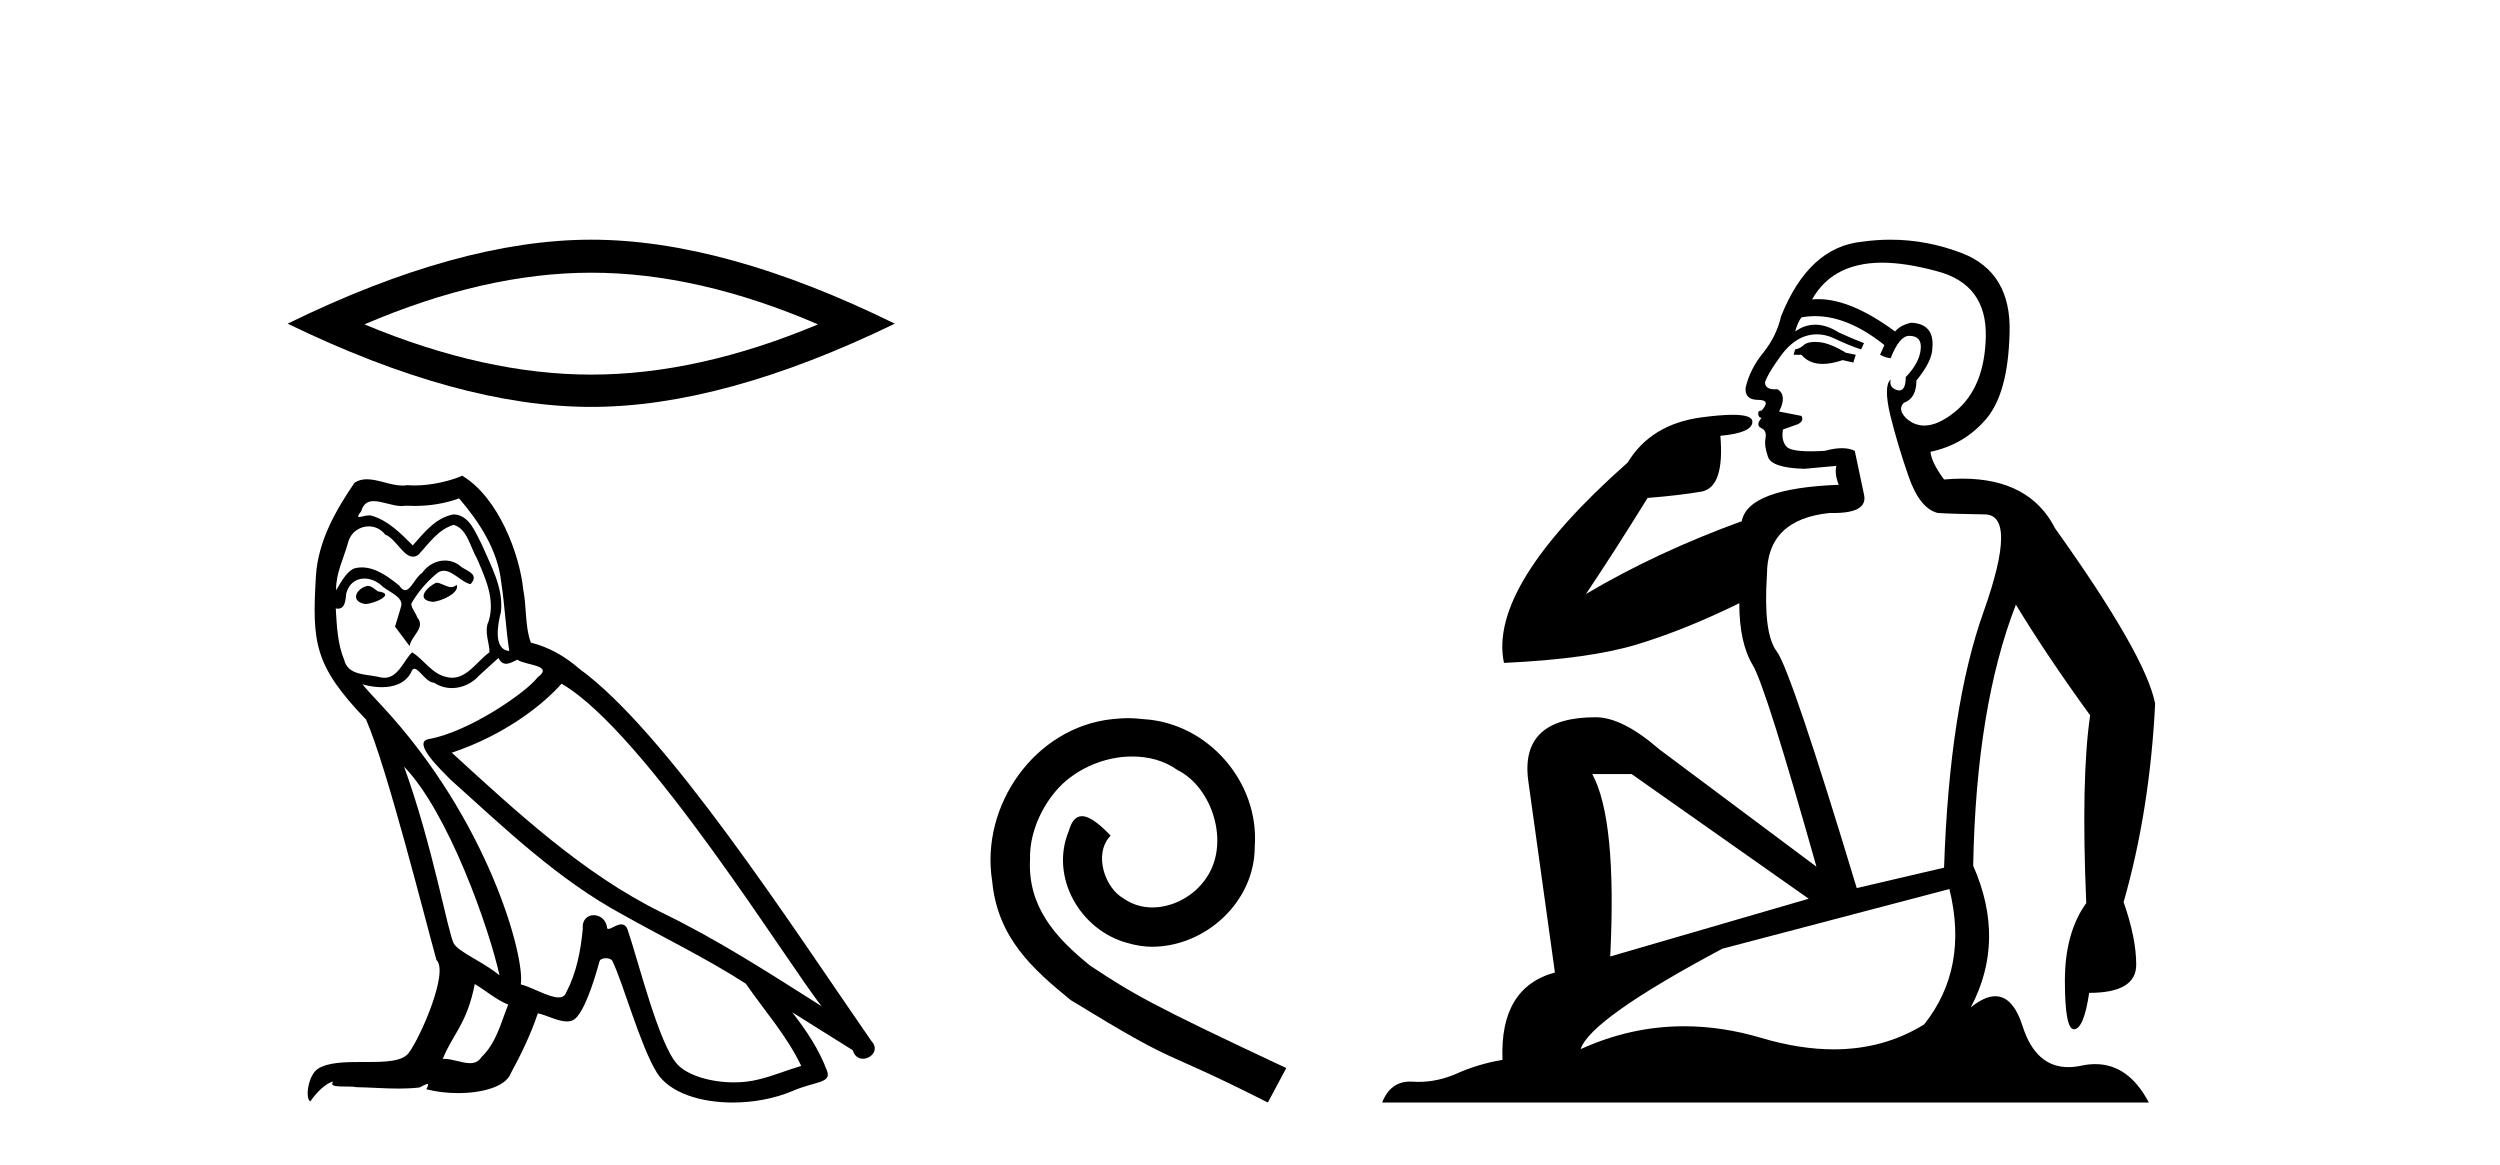
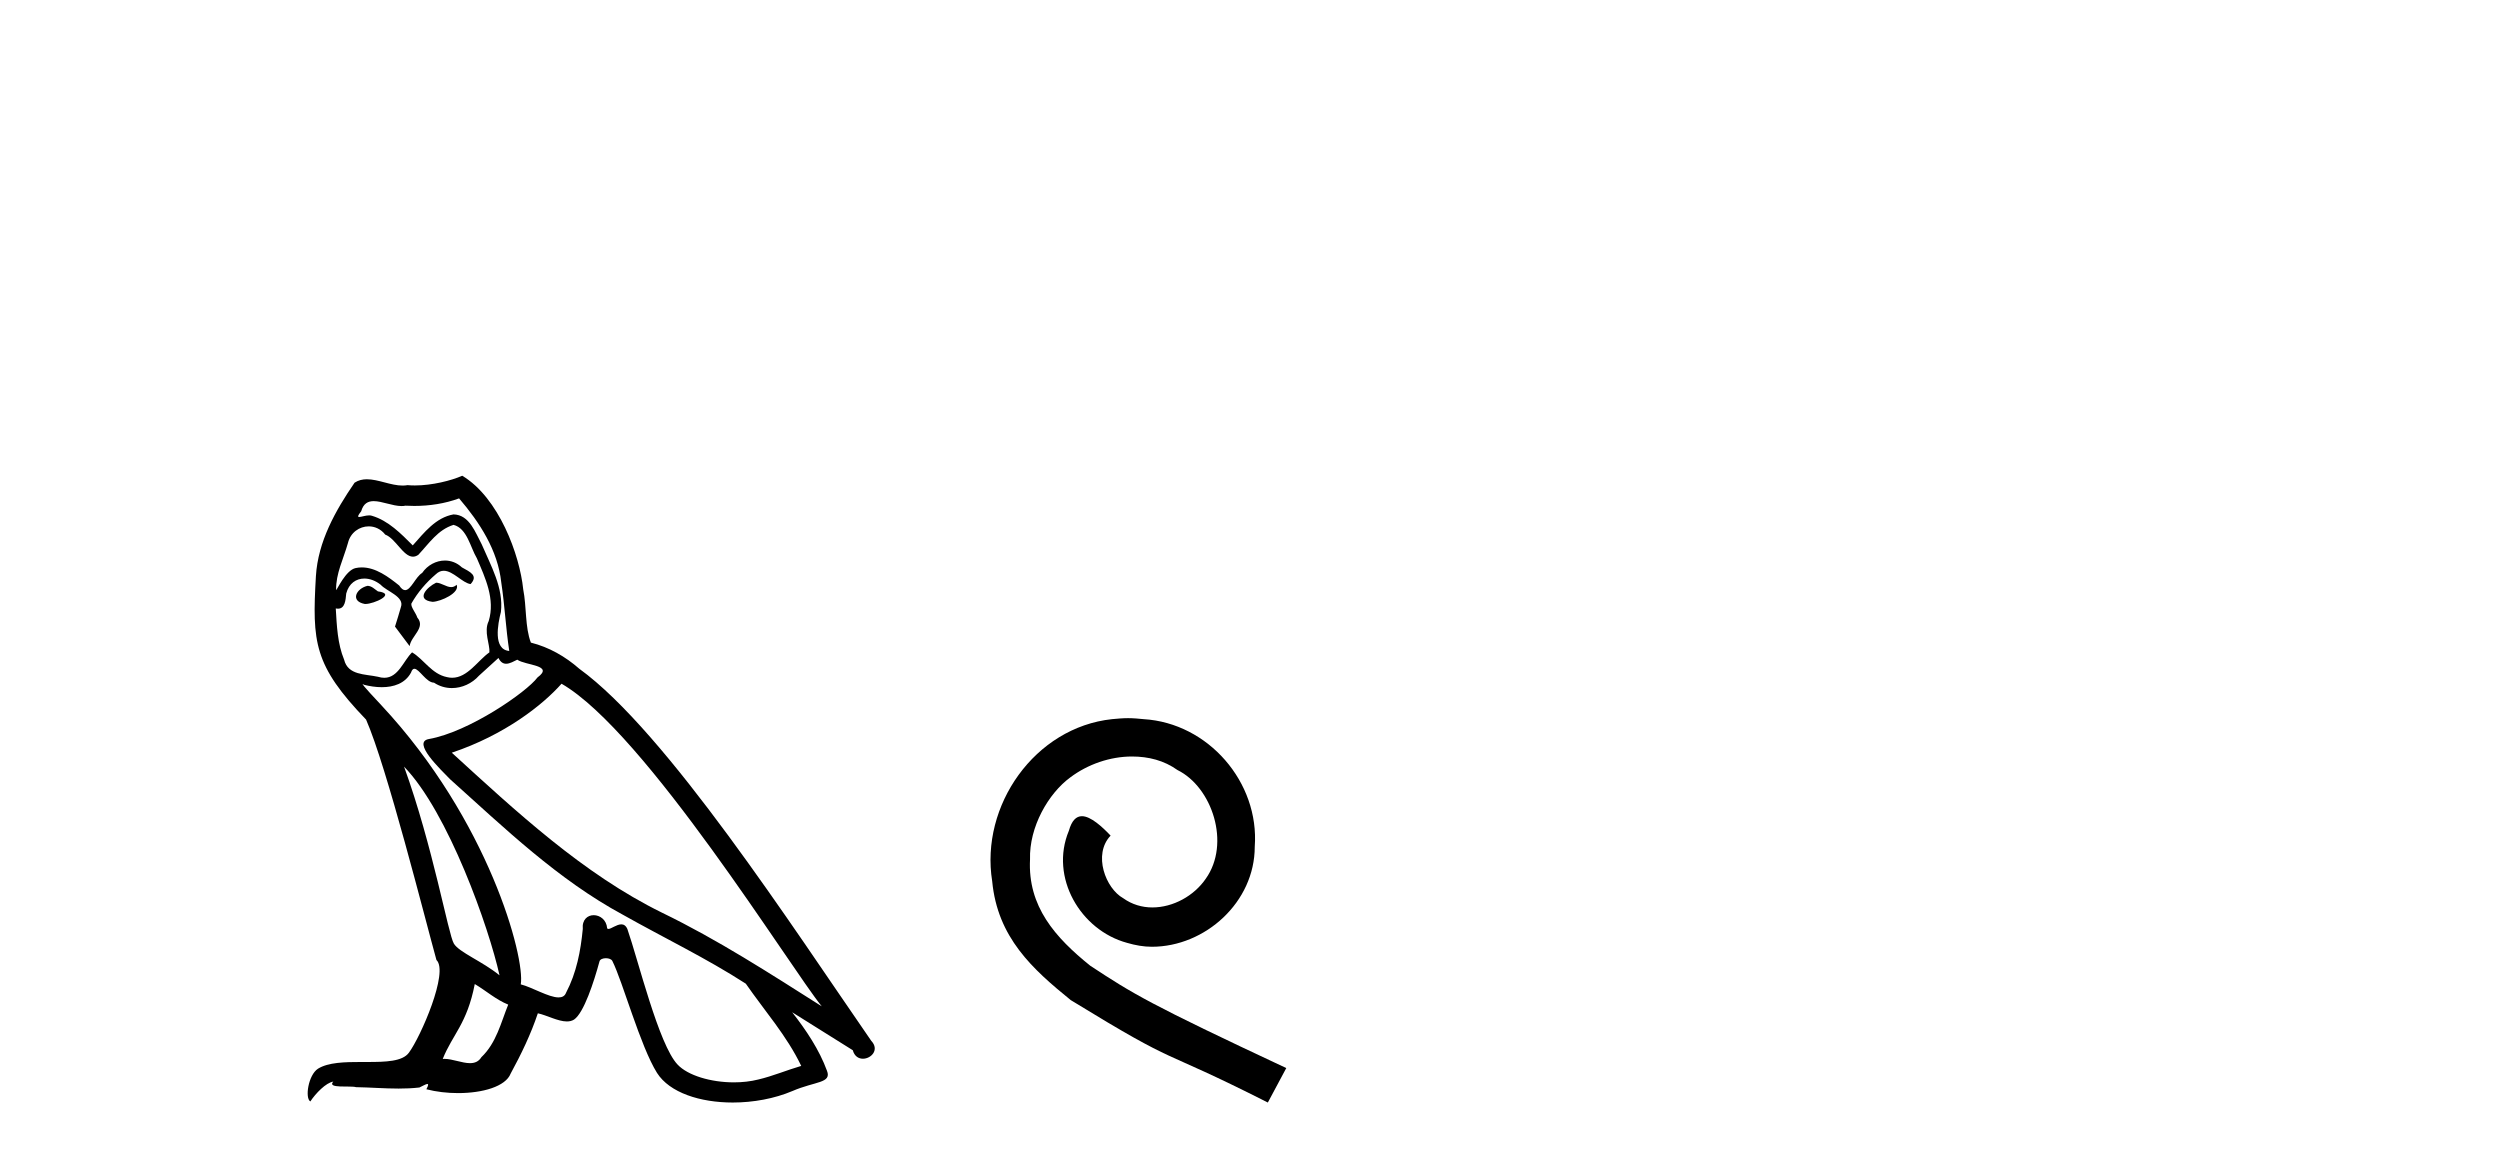
<svg xmlns="http://www.w3.org/2000/svg" width="88.0" height="41.0">
-   <path d="M 20.811 9.599 Q 24.575 9.599 28.794 11.418 Q 24.575 13.186 20.811 13.186 Q 17.072 13.186 12.827 11.418 Q 17.072 9.599 20.811 9.599 ZM 20.811 8.437 Q 16.162 8.437 10.124 11.393 Q 16.162 14.323 20.811 14.323 Q 25.459 14.323 31.497 11.393 Q 25.484 8.437 20.811 8.437 Z" style="fill:#000000;stroke:none" />
  <path d="M 15.351 20.511 C 15.02 20.67 14.615 21.112 15.228 21.185 C 15.523 21.173 16.197 20.866 16.074 20.584 L 16.074 20.584 C 16.011 20.644 15.946 20.666 15.881 20.666 C 15.708 20.666 15.529 20.511 15.351 20.511 ZM 12.935 20.621 C 12.53 20.719 12.322 21.161 12.837 21.259 C 12.845 21.259 12.854 21.26 12.864 21.26 C 13.16 21.26 13.968 20.9 13.303 20.817 C 13.193 20.744 13.082 20.621 12.935 20.621 ZM 16.16 17.543 C 16.884 18.389 17.522 19.37 17.644 20.498 C 17.767 21.308 17.804 22.117 17.926 22.914 C 17.35 22.865 17.522 21.97 17.632 21.541 C 17.73 20.695 17.276 19.91 16.957 19.162 C 16.737 18.757 16.528 18.119 15.964 18.107 C 15.339 18.217 14.934 18.745 14.529 19.198 C 14.112 18.782 13.671 18.328 13.094 18.156 C 13.064 18.145 13.03 18.141 12.995 18.141 C 12.866 18.141 12.715 18.198 12.645 18.198 C 12.585 18.198 12.586 18.155 12.714 17.997 C 12.792 17.722 12.954 17.64 13.154 17.64 C 13.446 17.64 13.819 17.813 14.134 17.813 C 14.181 17.813 14.227 17.81 14.272 17.8 C 14.375 17.806 14.479 17.809 14.583 17.809 C 15.119 17.809 15.657 17.728 16.16 17.543 ZM 15.964 18.475 C 16.442 18.598 16.553 19.26 16.786 19.652 C 17.08 20.339 17.436 21.087 17.203 21.86 C 17.019 22.228 17.252 22.694 17.227 22.963 C 16.818 23.251 16.459 23.857 15.916 23.857 C 15.857 23.857 15.795 23.85 15.731 23.834 C 15.192 23.724 14.922 23.209 14.505 22.963 C 14.203 23.254 14.024 23.858 13.527 23.858 C 13.459 23.858 13.384 23.847 13.303 23.822 C 12.849 23.724 12.248 23.773 12.113 23.221 C 11.88 22.657 11.856 22.031 11.819 21.418 L 11.819 21.418 C 11.846 21.423 11.871 21.426 11.894 21.426 C 12.142 21.426 12.165 21.138 12.187 20.891 C 12.282 20.532 12.539 20.365 12.825 20.365 C 13.018 20.365 13.223 20.441 13.401 20.584 C 13.61 20.817 14.247 21.001 14.112 21.369 C 14.051 21.59 13.977 21.823 13.904 22.056 L 14.419 22.743 C 14.468 22.387 14.995 22.093 14.689 21.737 C 14.64 21.578 14.456 21.369 14.48 21.246 C 14.701 20.854 14.995 20.511 15.339 20.216 C 15.432 20.126 15.526 20.091 15.62 20.091 C 15.949 20.091 16.279 20.522 16.565 20.56 C 16.847 20.253 16.54 20.13 16.258 19.971 C 16.084 19.806 15.872 19.731 15.662 19.731 C 15.355 19.731 15.049 19.891 14.86 20.167 C 14.627 20.307 14.465 20.773 14.261 20.773 C 14.196 20.773 14.128 20.726 14.051 20.609 C 13.677 20.309 13.228 19.973 12.737 19.973 C 12.665 19.973 12.592 19.98 12.518 19.996 C 12.171 20.067 11.859 20.77 11.833 20.77 C 11.832 20.77 11.832 20.769 11.831 20.768 C 11.819 20.192 12.089 19.677 12.248 19.113 C 12.337 18.742 12.655 18.528 12.979 18.528 C 13.191 18.528 13.405 18.62 13.56 18.818 C 13.926 18.954 14.193 19.595 14.536 19.595 C 14.597 19.595 14.66 19.575 14.725 19.53 C 15.106 19.125 15.412 18.647 15.964 18.475 ZM 14.223 26.986 C 15.78 28.592 17.215 32.664 17.583 34.331 C 16.982 33.841 16.16 33.522 15.976 33.215 C 15.78 32.897 15.241 29.794 14.223 26.986 ZM 19.766 24.067 C 22.709 25.759 27.835 34.086 28.926 35.423 C 27.087 34.258 25.272 33.081 23.298 32.124 C 20.526 30.763 18.159 28.555 15.903 26.495 C 17.767 25.87 19.104 24.815 19.766 24.067 ZM 16.712 34.638 C 17.105 34.871 17.46 35.19 17.889 35.362 C 17.632 35.999 17.472 36.711 16.945 37.213 C 16.846 37.373 16.705 37.423 16.543 37.423 C 16.264 37.423 15.926 37.272 15.642 37.272 C 15.622 37.272 15.603 37.273 15.584 37.275 C 15.927 36.416 16.442 36.036 16.712 34.638 ZM 17.546 23.16 C 17.62 23.313 17.715 23.364 17.816 23.364 C 17.948 23.364 18.09 23.277 18.208 23.221 C 18.503 23.429 19.52 23.405 18.92 23.846 C 18.539 24.361 16.508 25.766 15.096 26.014 C 14.487 26.121 15.51 27.084 15.841 27.427 C 17.755 29.144 19.631 30.959 21.924 32.198 C 23.359 33.007 24.867 33.731 26.253 34.626 C 26.915 35.582 27.7 36.465 28.203 37.52 C 27.7 37.667 27.21 37.876 26.695 37.998 C 26.423 38.067 26.128 38.099 25.833 38.099 C 25.023 38.099 24.209 37.857 23.849 37.471 C 23.187 36.772 22.464 33.792 22.083 32.7 C 22.029 32.578 21.953 32.537 21.87 32.537 C 21.704 32.537 21.512 32.699 21.417 32.699 C 21.398 32.699 21.382 32.692 21.372 32.676 C 21.348 32.374 21.116 32.214 20.898 32.214 C 20.684 32.214 20.483 32.371 20.514 32.7 C 20.44 33.473 20.293 34.246 19.925 34.945 C 19.88 35.064 19.786 35.109 19.662 35.109 C 19.313 35.109 18.729 34.75 18.331 34.65 C 18.49 33.706 17.203 28.874 13.426 24.827 C 13.294 24.684 12.718 24.078 12.768 24.078 C 12.774 24.078 12.788 24.086 12.812 24.104 C 13.006 24.154 13.223 24.189 13.439 24.189 C 13.853 24.189 14.258 24.062 14.468 23.675 C 14.5 23.579 14.54 23.541 14.586 23.541 C 14.755 23.541 15.008 24.03 15.277 24.03 C 15.472 24.16 15.69 24.22 15.907 24.22 C 16.263 24.22 16.615 24.059 16.859 23.785 C 17.092 23.576 17.313 23.368 17.546 23.16 ZM 16.271 16.746 C 15.885 16.917 15.21 17.088 14.605 17.088 C 14.516 17.088 14.43 17.085 14.345 17.077 C 14.288 17.087 14.23 17.092 14.171 17.092 C 13.758 17.092 13.313 16.87 12.914 16.87 C 12.762 16.87 12.616 16.902 12.481 16.991 C 11.807 17.972 11.194 19.064 11.12 20.278 C 10.985 22.608 11.046 23.417 12.886 25.33 C 13.61 26.973 14.958 32.332 15.363 33.792 C 15.805 34.209 14.811 36.49 14.394 37.054 C 14.168 37.367 13.57 37.382 12.927 37.382 C 12.858 37.382 12.787 37.382 12.717 37.382 C 12.139 37.382 11.554 37.394 11.194 37.618 C 10.85 37.839 10.728 38.66 10.924 38.771 C 11.108 38.489 11.476 38.109 11.733 38.072 L 11.733 38.072 C 11.488 38.329 12.346 38.207 12.53 38.268 C 13.026 38.276 13.528 38.318 14.031 38.318 C 14.275 38.318 14.519 38.308 14.762 38.28 C 14.873 38.232 14.991 38.156 15.042 38.156 C 15.083 38.156 15.083 38.202 15.008 38.342 C 15.355 38.432 15.745 38.477 16.126 38.477 C 16.984 38.477 17.797 38.248 17.975 37.79 C 18.343 37.115 18.687 36.404 18.932 35.668 C 19.245 35.735 19.639 35.955 19.954 35.955 C 20.047 35.955 20.132 35.936 20.207 35.889 C 20.551 35.656 20.906 34.564 21.102 33.841 C 21.121 33.766 21.223 33.729 21.327 33.729 C 21.426 33.729 21.526 33.763 21.556 33.829 C 21.924 34.564 22.537 36.821 23.126 37.765 C 23.57 38.465 24.647 38.809 25.792 38.809 C 26.513 38.809 27.261 38.673 27.896 38.403 C 28.693 38.059 29.282 38.133 29.11 37.692 C 28.841 36.956 28.375 36.257 27.884 35.631 L 27.884 35.631 C 28.595 36.073 29.307 36.527 30.018 36.968 C 30.077 37.182 30.224 37.267 30.375 37.267 C 30.665 37.267 30.967 36.952 30.668 36.637 C 27.884 32.615 23.457 25.759 20.391 23.54 C 19.901 23.11 19.324 22.779 18.687 22.62 C 18.478 22.08 18.539 21.357 18.417 20.744 C 18.294 19.53 17.558 17.518 16.271 16.746 Z" style="fill:#000000;stroke:none" />
  <path d="M 39.708 25.279 C 39.52 25.279 39.332 25.297 39.144 25.314 C 36.428 25.604 34.498 28.354 34.925 31.019 C 35.113 33.001 36.343 34.111 37.692 35.205 C 41.707 37.665 40.579 36.759 44.628 38.809 L 45.277 37.596 C 40.46 35.341 39.879 34.983 38.375 33.992 C 37.145 33.001 36.172 31.908 36.257 30.251 C 36.223 29.106 36.906 27.927 37.675 27.364 C 38.29 26.902 39.076 26.629 39.845 26.629 C 40.425 26.629 40.972 26.766 41.45 27.107 C 42.663 27.705 43.33 29.687 42.441 30.934 C 42.031 31.532 41.297 31.942 40.562 31.942 C 40.203 31.942 39.845 31.839 39.537 31.617 C 38.922 31.276 38.461 30.08 39.093 29.414 C 38.803 29.106 38.393 28.73 38.085 28.73 C 37.88 28.73 37.726 28.884 37.624 29.243 C 36.94 30.883 38.034 32.745 39.674 33.189 C 39.964 33.274 40.255 33.326 40.545 33.326 C 42.424 33.326 44.167 31.754 44.167 29.807 C 44.337 27.534 42.527 25.45 40.255 25.314 C 40.084 25.297 39.896 25.279 39.708 25.279 Z" style="fill:#000000;stroke:none" />
-   <path d="M 63.886 12.036 Q 63.632 12.036 63.512 12.129 Q 63.375 12.266 63.188 12.3 L 63.136 12.488 L 63.41 12.488 Q 63.68 12.81 64.158 12.81 Q 64.466 12.81 64.861 12.676 L 65.237 12.761 L 65.323 12.488 L 64.981 12.419 Q 64.417 12.078 64.042 12.044 Q 63.958 12.036 63.886 12.036 ZM 66.245 9.246 Q 67.084 9.246 68.192 9.55 Q 69.934 10.011 69.9 11.839 Q 69.866 13.649 68.807 14.503 Q 68.213 14.98 67.736 14.98 Q 67.376 14.98 67.082 14.708 Q 66.792 14.401 67.014 14.179 Q 67.458 14.025 67.458 13.393 Q 68.021 12.71 68.021 12.232 Q 68.09 11.395 67.27 11.36 Q 66.894 11.446 66.706 11.668 Q 65.163 10.53 64.004 10.53 Q 63.893 10.53 63.785 10.541 L 63.785 10.541 Q 64.315 9.601 65.374 9.345 Q 65.765 9.246 66.245 9.246 ZM 63.891 11.128 Q 65.058 11.128 66.33 12.146 L 66.177 12.488 Q 66.416 12.607 66.552 12.607 Q 66.86 11.822 67.202 11.822 Q 67.646 11.822 67.611 12.266 Q 67.577 12.761 67.082 13.274 Q 67.082 13.743 66.854 13.743 Q 66.825 13.743 66.792 13.735 Q 66.484 13.649 66.552 13.359 L 66.552 13.359 Q 66.296 13.581 66.535 14.606 Q 66.792 15.648 67.184 16.775 Q 67.577 17.902 68.209 18.056 Q 68.705 18.09 69.866 18.107 Q 71.028 18.124 69.832 21.506 Q 68.619 24.888 68.431 30.542 L 65.357 31.26 Q 63.034 23.573 62.538 22.924 Q 62.06 22.292 62.197 20.225 Q 62.197 18.278 64.417 18.056 Q 64.482 18.058 64.542 18.058 Q 65.759 18.058 65.613 17.407 Q 65.476 16.741 65.288 15.87 Q 65.101 15.776 64.836 15.776 Q 64.571 15.776 64.229 15.87 Q 63.956 15.886 63.737 15.886 Q 63.024 15.886 62.88 15.716 Q 62.692 15.494 62.761 15.118 L 63.29 14.93 Q 63.512 14.811 63.41 14.64 L 62.624 14.486 Q 62.914 13.923 62.573 13.701 Q 62.523 13.704 62.479 13.704 Q 62.129 13.704 62.129 13.461 Q 62.197 13.205 62.624 12.607 Q 63.034 12.01 63.529 11.839 Q 63.743 11.768 63.956 11.768 Q 64.255 11.768 64.554 11.907 Q 65.049 12.146 65.511 12.3 L 65.613 12.078 Q 65.203 11.924 64.725 11.702 Q 64.292 11.429 63.896 11.429 Q 63.526 11.429 63.188 11.668 Q 63.29 11.326 63.41 11.173 Q 63.648 11.128 63.891 11.128 ZM 57.431 27.246 L 63.666 31.635 L 56.68 33.668 Q 56.919 28.851 56.048 27.246 ZM 68.619 31.294 Q 69.302 34.078 67.731 36.059 Q 66.313 36.937 64.548 36.937 Q 63.357 36.937 62.009 36.538 Q 60.619 36.124 59.28 36.124 Q 57.41 36.124 55.638 36.93 Q 55.979 35.871 60.625 33.395 L 68.619 31.294 ZM 66.544 8.437 Q 66.048 8.437 65.545 8.508 Q 63.666 8.696 62.692 11.138 Q 62.538 11.822 62.077 12.402 Q 61.599 12.983 61.445 13.649 Q 61.411 14.076 61.889 14.076 Q 62.351 14.076 62.009 14.452 Q 61.872 14.452 61.889 14.572 Q 61.906 14.708 62.009 14.708 Q 61.787 14.965 61.992 15.067 Q 62.197 15.152 62.146 15.426 Q 62.094 15.682 62.231 16.075 Q 62.351 16.468 63.512 16.502 L 64.639 16.399 L 64.639 16.399 Q 64.571 16.69 64.725 17.065 Q 61.531 17.185 61.309 18.347 Q 58.302 19.44 55.826 20.909 Q 56.868 19.354 57.995 17.527 Q 59.088 17.441 59.891 17.305 Q 60.711 17.151 60.557 15.34 Q 61.684 15.238 61.684 14.845 Q 61.684 14.601 60.991 14.601 Q 60.57 14.601 59.891 14.691 Q 58.115 14.93 57.295 16.28 Q 52.375 20.635 52.939 23.334 Q 55.928 23.197 57.619 22.685 Q 59.31 22.173 61.223 21.233 Q 61.223 22.634 61.702 23.42 Q 62.163 24.205 63.939 30.508 L 58.405 26.374 Q 57.107 25.247 56.167 25.247 Q 53.503 25.247 53.793 27.468 L 54.733 34.232 Q 52.785 34.761 52.888 37.306 Q 52 37.46 51.248 37.802 Q 50.599 38.082 49.937 38.082 Q 49.833 38.082 49.728 38.075 Q 49.681 38.072 49.635 38.072 Q 48.94 38.072 48.652 38.809 L 75.639 38.809 Q 74.928 37.457 73.753 37.457 Q 73.519 37.457 73.265 37.511 Q 73.022 37.563 72.805 37.563 Q 71.658 37.563 71.198 36.128 Q 70.859 35.067 70.236 35.067 Q 69.856 35.067 69.371 35.461 Q 70.618 33.104 69.456 30.474 Q 69.559 24.888 70.959 21.284 Q 72.07 23.112 73.573 25.179 Q 73.248 27.399 73.436 31.789 Q 72.684 32.831 72.684 34.522 Q 72.684 36.23 73.003 36.23 Q 73.006 36.23 73.009 36.23 Q 73.351 36.213 73.539 34.949 Q 75.195 34.949 75.195 33.958 Q 75.195 33.019 74.751 31.755 Q 75.674 28.527 75.861 24.769 Q 75.537 23.078 72.343 18.603 Q 71.45 16.848 69.071 16.848 Q 68.764 16.848 68.431 16.878 Q 67.987 16.28 67.953 15.904 Q 69.149 15.648 69.917 14.742 Q 70.686 13.837 70.737 11.719 Q 70.806 9.601 69.08 8.918 Q 67.834 8.437 66.544 8.437 Z" style="fill:#000000;stroke:none" />
</svg>